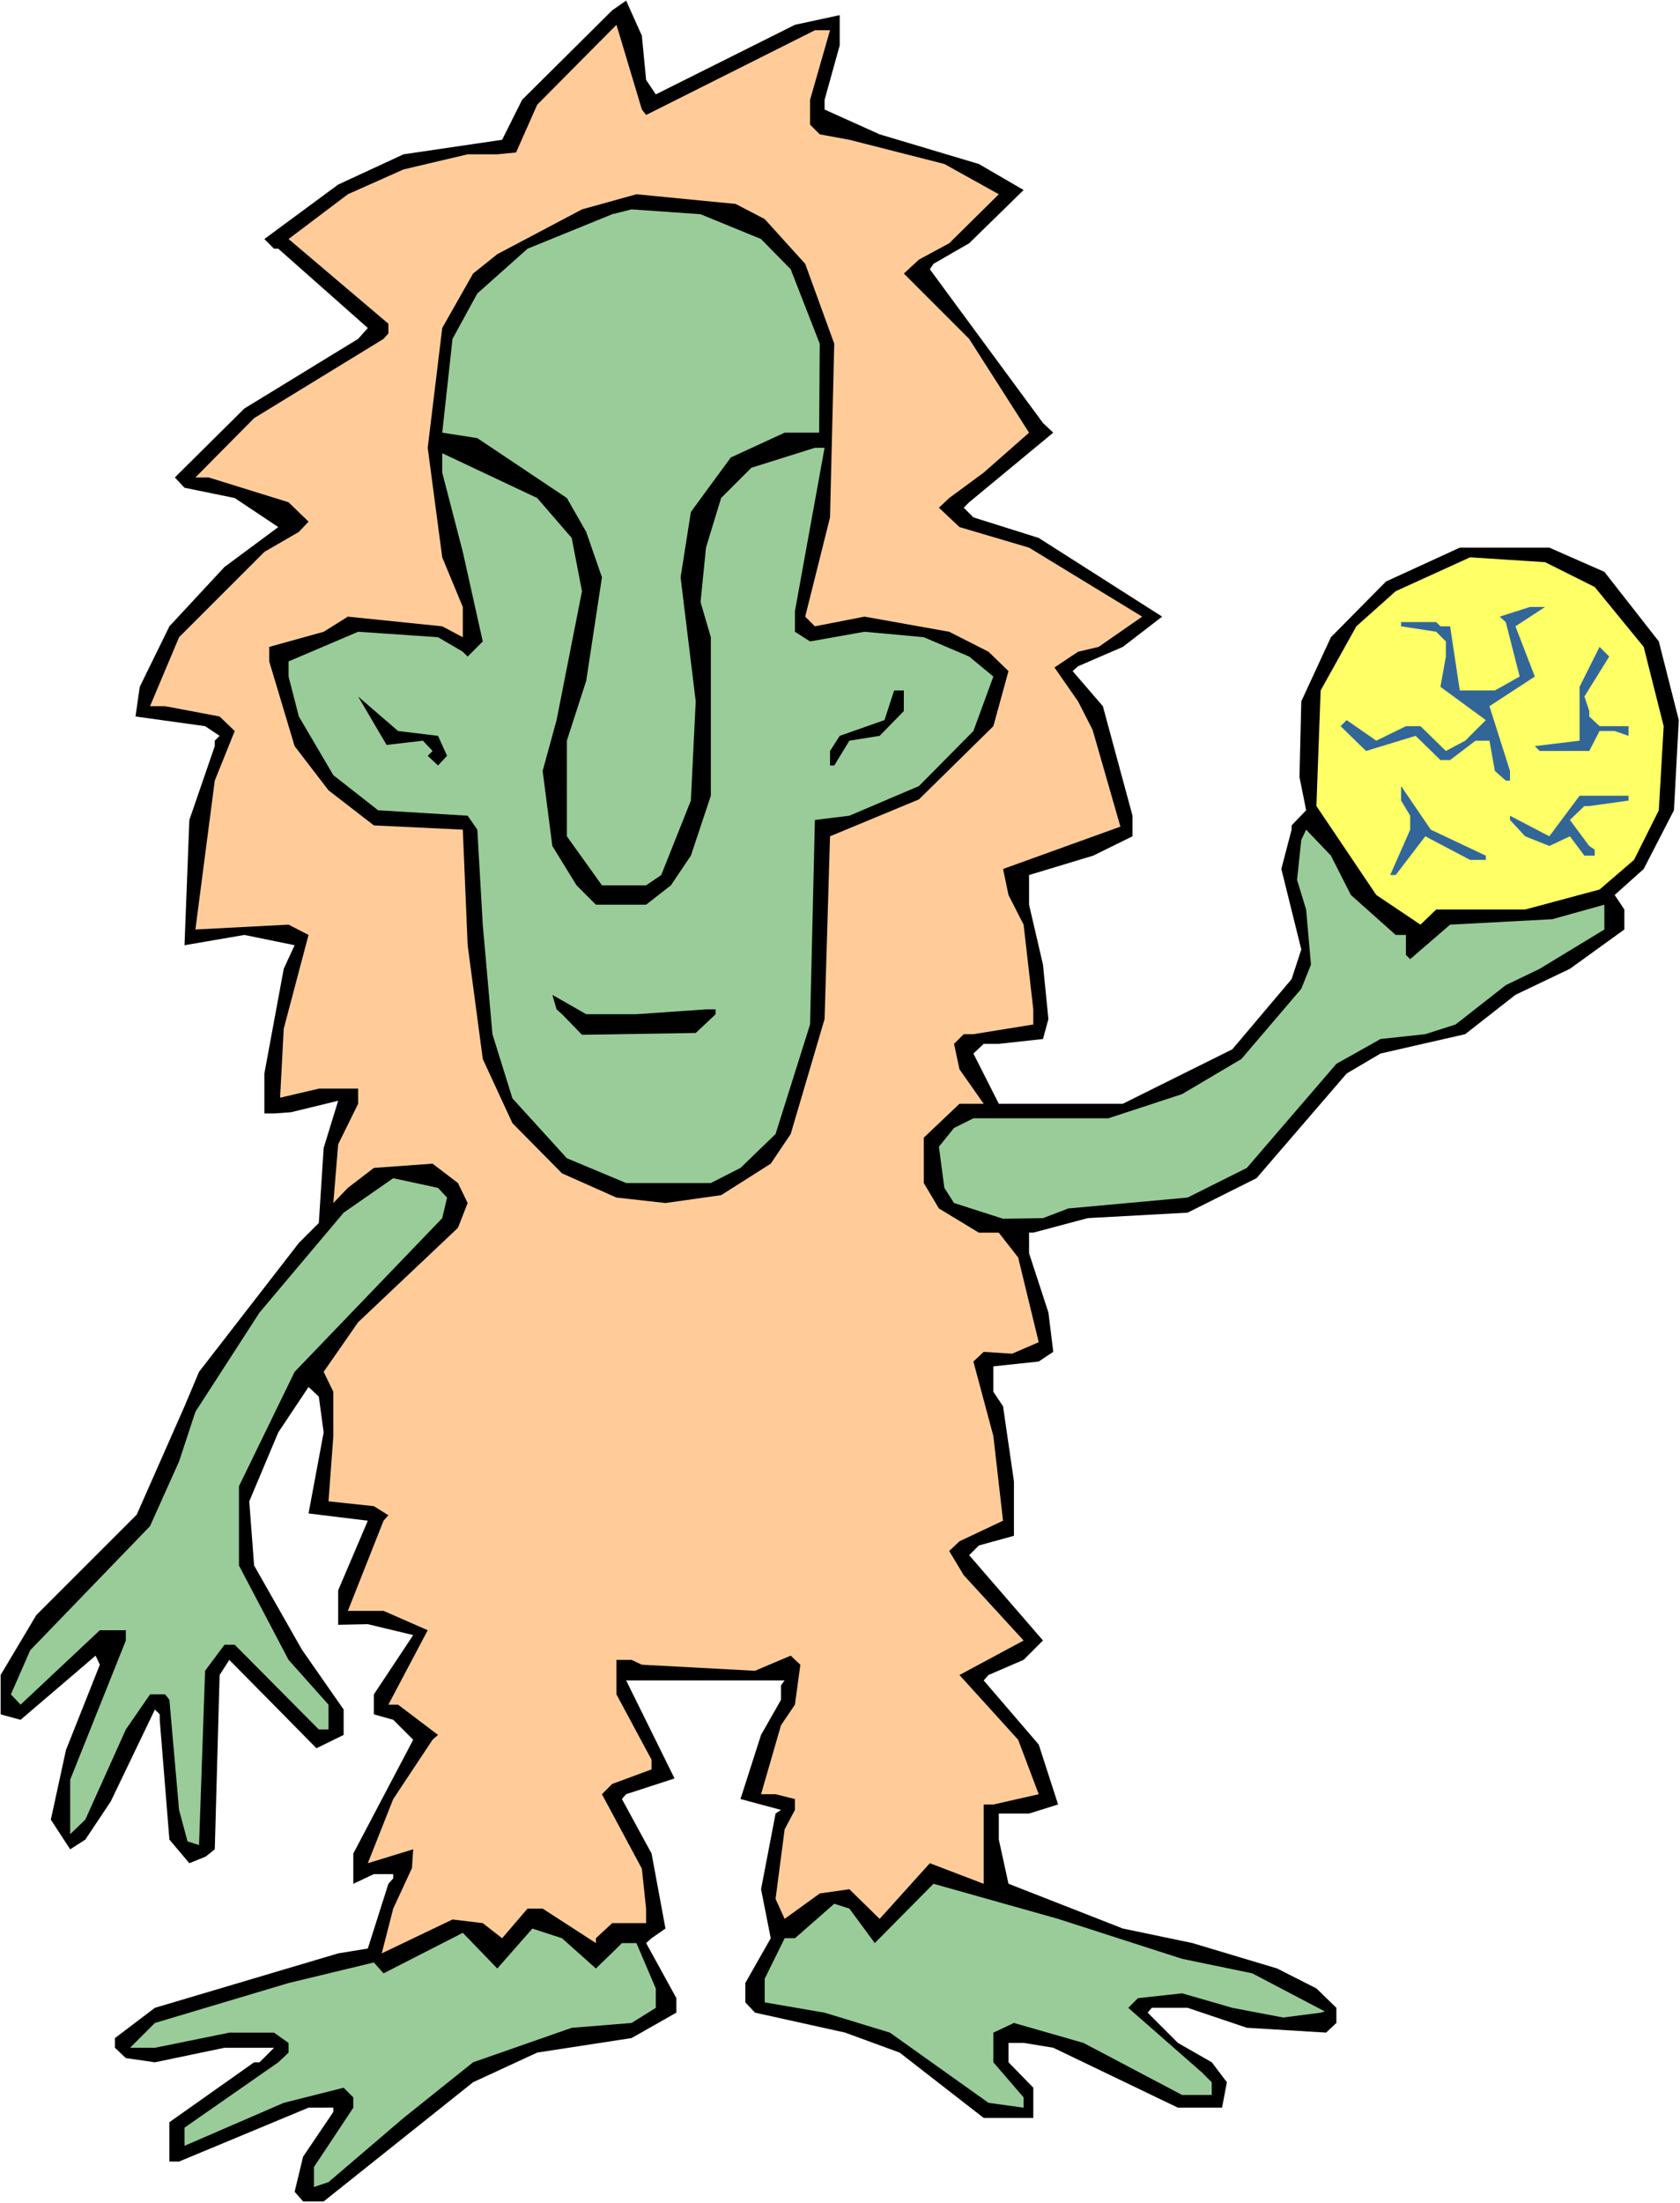
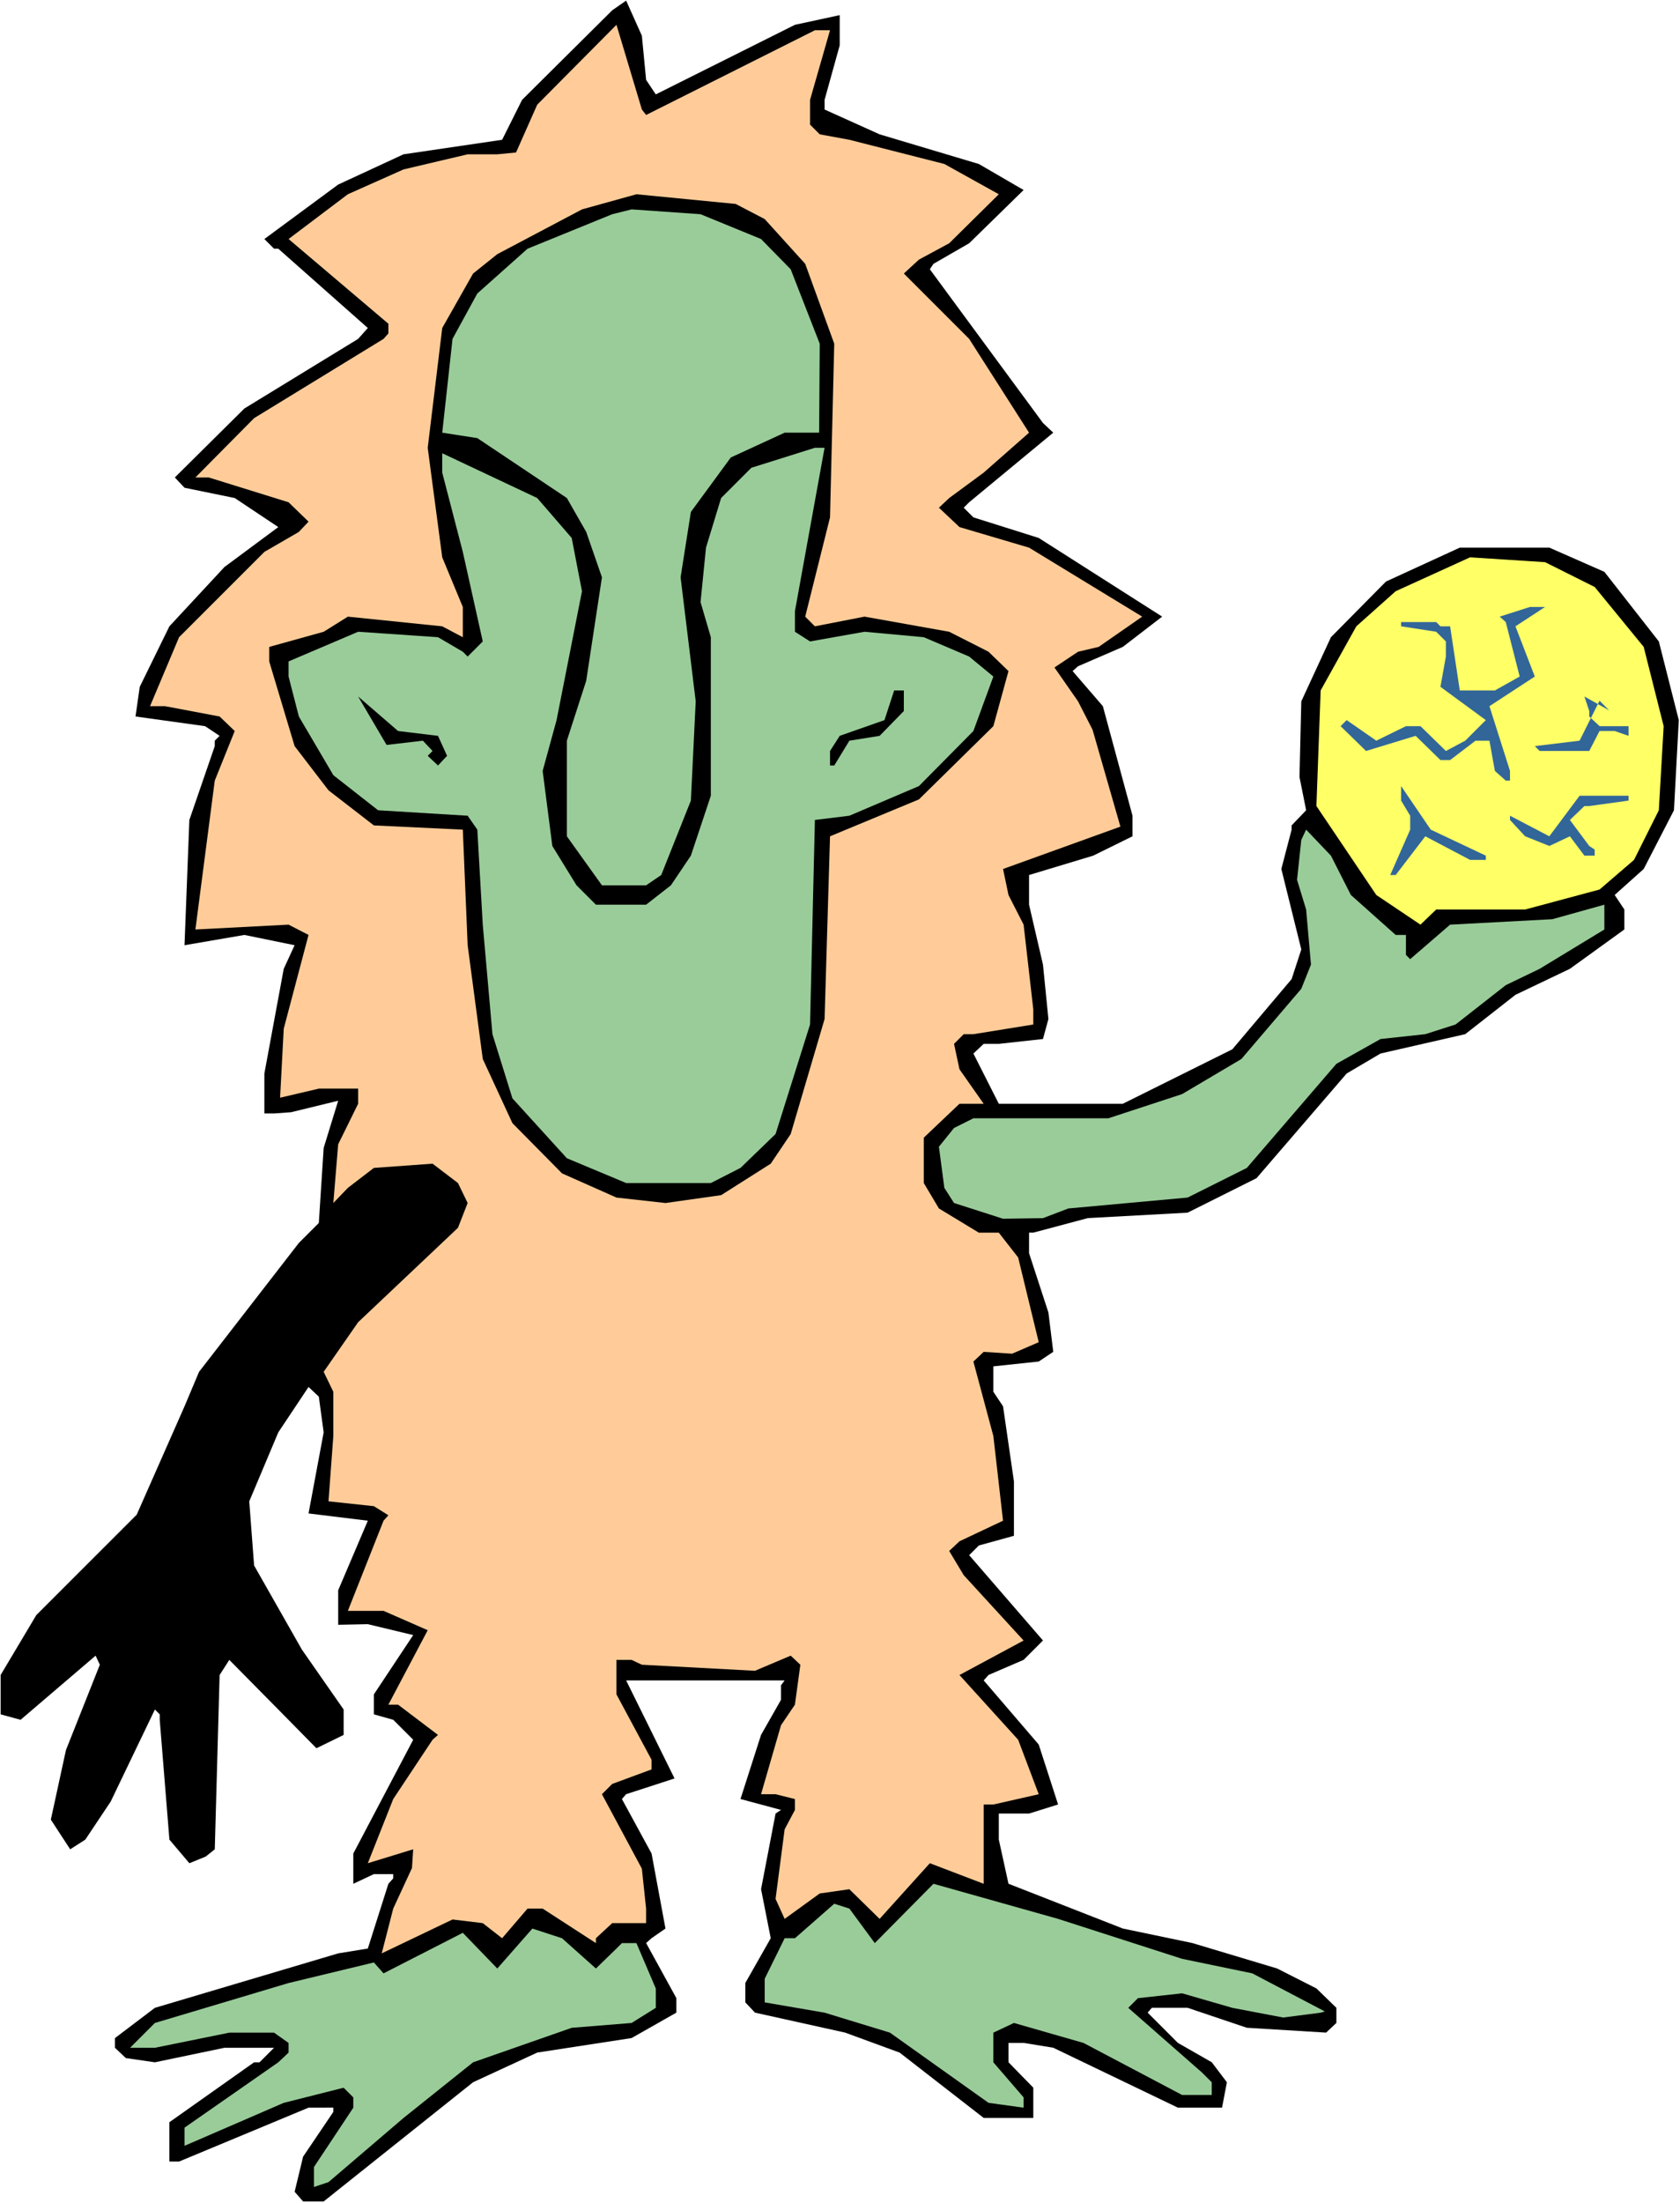
<svg xmlns="http://www.w3.org/2000/svg" xmlns:ns1="http://sodipodi.sourceforge.net/DTD/sodipodi-0.dtd" xmlns:ns2="http://www.inkscape.org/namespaces/inkscape" version="1.0" width="118.742mm" height="155.668mm" id="svg18" ns1:docname="Troll 04.wmf">
  <rect width="100%" height="100%" fill="#333333" stroke="none" />
  <ns1:namedview id="namedview18" pagecolor="#ffffff" bordercolor="#000000" borderopacity="0.25" ns2:showpageshadow="2" ns2:pageopacity="0.0" ns2:pagecheckerboard="0" ns2:deskcolor="#d1d1d1" ns2:document-units="mm" />
  <defs id="defs1">
    <pattern id="WMFhbasepattern" patternUnits="userSpaceOnUse" width="6" height="6" x="0" y="0" />
  </defs>
  <path style="fill:#ffffff;fill-opacity:1;fill-rule:evenodd;stroke:none" d="M 0,588.353 H 448.789 V 0 H 0 Z" id="path1" />
  <path style="fill:#000000;fill-opacity:1;fill-rule:evenodd;stroke:none" d="m 172.599,21.33 2.586,3.878 37.17,-18.583 11.959,-2.585 v 8.08 l -4.04,14.543 v 2.585 l 14.706,6.625 26.504,7.918 11.959,6.948 -14.545,14.22 -9.535,5.494 -0.97,1.454 30.221,41.044 2.747,2.585 -22.464,18.583 -1.454,1.454 2.586,2.585 17.454,5.494 32.968,21.007 -10.505,8.08 -11.959,5.171 -1.454,1.293 8.08,9.372 7.919,29.248 v 5.494 l -10.505,5.171 -17.131,5.171 v 7.918 l 3.717,15.998 1.454,14.543 -1.454,5.333 -11.797,1.293 h -4.04 l -2.747,2.585 6.788,13.412 h 33.13 l 29.251,-14.543 15.838,-18.745 2.586,-7.918 -5.333,-21.492 2.747,-10.503 v -1.131 l 3.879,-4.04 -1.778,-8.888 0.485,-20.199 7.919,-17.129 14.706,-14.866 19.716,-9.049 h 23.918 l 14.706,6.464 14.545,18.583 5.333,21.007 -1.293,24.077 -8.08,15.674 -7.757,6.948 2.586,3.878 v 5.333 l -14.545,10.503 -14.545,6.948 -13.414,10.503 -22.625,5.171 -9.05,5.332 -24.08,27.955 -18.423,9.211 -26.666,1.454 -14.545,3.878 h -1.131 v 5.494 l 5.171,15.836 1.293,10.503 -3.879,2.585 -12.121,1.293 v 6.787 l 2.586,3.878 2.909,20.037 v 14.543 l -9.373,2.585 -2.586,2.585 19.716,22.784 -5.171,5.171 -9.373,4.04 -1.293,1.454 14.706,17.129 5.171,15.998 -7.757,2.424 h -8.08 v 6.948 l 2.586,11.796 30.544,11.958 18.585,3.878 22.625,6.787 10.505,5.332 5.333,5.171 v 4.04 l -2.747,2.585 -21.171,-1.293 -15.838,-5.333 h -9.535 l -1.131,1.293 8.08,8.08 9.05,5.171 4.04,5.333 -1.293,6.787 h -11.797 l -33.292,-15.998 -7.919,-1.293 h -4.04 v 5.171 l 6.626,6.787 v 8.08 h -13.252 l -22.464,-17.452 -14.545,-5.332 -24.08,-5.333 -2.586,-2.747 v -5.171 l 6.788,-11.958 -2.586,-13.089 3.879,-20.199 1.454,-0.97 -10.828,-2.909 5.495,-17.129 5.333,-9.372 v -3.878 l 0.97,-1.293 h -42.342 l 12.929,26.178 -12.929,4.201 -1.131,1.293 7.919,14.543 3.717,20.037 -3.717,2.585 -1.454,1.293 8.08,14.705 v 3.878 l -11.959,6.787 -25.211,3.878 -17.131,7.918 -39.917,31.833 h -5.495 l -2.263,-2.585 2.263,-9.372 8.08,-11.958 v -1.131 H 82.421 L 47.836,577.203 H 45.251 v -10.503 l 22.625,-15.998 h 1.454 l 3.879,-3.878 H 59.957 l -18.585,3.878 -7.757,-1.131 -2.909,-2.747 v -2.585 l 10.666,-8.08 48.968,-14.543 7.919,-1.293 5.495,-17.29 1.293,-1.454 v -1.131 h -5.171 l -5.495,2.585 v -8.08 l 15.999,-30.379 -5.333,-5.333 -5.171,-1.454 v -5.333 l 10.505,-15.836 -12.121,-2.909 -7.919,0.162 v -9.211 l 7.919,-18.583 -15.838,-1.939 4.04,-21.653 -1.293,-9.534 -2.747,-2.585 -8.08,12.119 -7.757,18.421 1.293,17.129 12.767,22.461 11.151,15.998 v 6.787 l -7.272,3.555 -10.181,-10.342 -13.09,-13.25 -2.586,4.04 -1.293,46.538 -2.424,1.939 -4.363,1.778 -5.333,-6.302 -2.586,-31.995 v -1.454 l -1.293,-1.293 -11.797,24.562 -6.788,10.18 -4.04,2.585 -5.171,-7.918 4.04,-18.583 9.05,-22.784 -1.131,-2.424 -20.04,17.129 -5.333,-1.454 V 447.284 L 9.697,431.287 36.524,404.463 l 12.767,-28.925 3.879,-9.211 26.666,-34.419 5.333,-5.333 1.293,-20.037 3.879,-12.604 -12.606,3.07 -4.525,0.323 h -2.586 v -10.665 l 5.171,-27.955 2.909,-6.302 -13.414,-2.747 -15.999,2.747 1.293,-33.449 6.788,-19.714 v -1.454 l 1.293,-1.293 -3.879,-2.585 -18.585,-2.585 1.131,-7.918 7.919,-16.159 14.706,-15.836 14.383,-10.665 -11.636,-7.756 -13.414,-2.747 -2.586,-2.747 18.585,-18.421 30.383,-18.583 2.586,-2.909 L 74.34,66.414 H 73.209 l -2.586,-2.585 19.716,-14.543 17.454,-8.08 26.342,-3.878 5.333,-10.665 24.08,-23.915 3.717,-2.585 4.202,9.372 z" id="path2" />
  <path style="fill:#ffcc99;fill-opacity:1;fill-rule:evenodd;stroke:none" d="M 172.599,30.702 217.688,8.08 h 4.04 l -5.333,18.583 v 6.625 l 2.586,2.585 7.919,1.454 25.373,6.464 14.545,8.08 -13.252,13.089 -8.08,4.363 -4.04,3.717 17.454,17.452 15.999,25.047 -12.121,10.665 -9.212,6.787 -2.747,2.585 5.495,5.171 18.585,5.494 30.221,18.421 -11.636,8.08 -5.495,1.293 -6.303,4.201 6.303,9.049 3.879,7.595 7.434,25.855 -31.352,11.311 1.454,6.948 4.04,7.918 2.586,22.623 v 4.04 l -15.999,2.585 h -2.586 l -2.586,2.585 1.454,6.787 6.464,9.211 h -6.464 l -9.535,9.049 v 12.119 l 4.04,6.787 10.666,6.464 h 5.333 l 5.171,6.625 5.495,22.623 -7.111,3.07 -7.596,-0.485 -2.747,2.585 5.333,19.876 2.586,22.623 -11.636,5.494 -2.747,2.585 3.879,6.464 15.999,17.452 -17.131,9.211 15.676,17.29 5.495,14.543 -12.121,2.747 h -2.586 v 21.168 l -14.383,-5.494 -13.414,14.866 -8.08,-7.918 -7.919,1.131 -9.373,6.787 -2.424,-5.333 2.424,-18.583 2.747,-5.171 v -2.909 l -5.171,-1.293 h -3.879 l 5.333,-18.421 3.717,-5.494 1.454,-10.665 -2.586,-2.424 -9.535,4.04 -30.221,-1.616 -2.747,-1.293 h -4.04 v 9.211 l 9.373,17.452 v 2.585 l -10.505,3.878 -2.747,2.747 10.666,19.876 1.131,10.665 v 3.878 h -9.05 l -4.363,4.04 v 1.293 l -14.222,-9.211 h -4.04 l -6.788,7.918 -5.171,-4.04 -8.08,-0.97 -18.908,9.049 3.071,-11.958 5.01,-10.827 0.323,-5.009 -12.121,3.717 6.788,-17.129 10.505,-15.836 1.454,-1.293 -10.666,-8.08 h -2.586 l 10.505,-19.876 -11.797,-5.171 h -9.535 l 9.535,-24.077 1.293,-1.454 -3.879,-2.424 -12.121,-1.293 1.293,-17.452 v -11.796 l -2.586,-5.332 9.212,-13.25 26.666,-25.208 2.586,-6.625 -2.586,-5.332 -6.788,-5.171 -15.676,1.131 -6.949,5.333 -3.879,4.04 1.293,-15.674 5.333,-10.827 v -4.04 H 85.168 l -10.343,2.424 0.97,-18.421 6.626,-25.047 -5.333,-2.747 -24.888,1.293 5.171,-39.751 5.333,-13.25 -4.04,-3.878 -14.545,-2.747 h -4.04 l 7.757,-18.421 22.787,-22.784 9.212,-5.333 2.586,-2.747 -5.333,-5.171 -21.332,-6.625 h -3.555 l 15.676,-15.836 34.584,-21.168 1.293,-1.454 V 86.451 L 77.088,63.828 92.925,51.871 107.793,45.246 124.924,41.206 h 7.919 l 5.01,-0.485 5.656,-12.766 21.171,-21.33 6.788,22.623 z" id="path3" />
  <path style="fill:#000000;fill-opacity:1;fill-rule:evenodd;stroke:none" d="m 204.274,58.496 10.828,11.958 7.757,21.33 -1.131,46.377 -6.626,26.501 2.586,2.585 13.252,-2.585 22.625,4.04 10.505,5.333 5.333,5.171 -4.04,14.705 -19.878,19.553 -23.757,9.857 -1.454,48.801 -9.05,30.702 -5.333,7.918 -13.252,8.403 -14.868,2.101 -13.09,-1.454 -14.545,-6.464 -13.252,-13.412 -7.919,-17.129 -4.04,-30.379 -1.293,-30.864 -23.757,-1.131 -12.121,-9.372 -9.05,-11.796 -6.788,-22.623 v -3.878 l 14.545,-4.04 6.464,-4.04 25.211,2.585 5.495,2.909 v -8.08 l -5.495,-13.25 -3.879,-29.248 3.879,-31.995 8.242,-14.543 6.464,-5.171 22.625,-11.958 14.545,-4.04 26.504,2.585 z" id="path4" />
  <path style="fill:#99cc99;fill-opacity:1;fill-rule:evenodd;stroke:none" d="m 203.304,63.828 7.919,8.08 7.757,19.876 -0.162,23.754 h -9.212 l -14.383,6.625 -10.666,14.543 -2.747,17.452 4.04,33.126 -1.293,26.501 -7.919,19.876 -4.04,2.747 H 160.801 l -9.373,-13.089 v -25.531 l 5.171,-15.998 4.202,-27.632 -4.202,-12.119 -5.171,-9.049 -23.918,-15.998 -9.373,-1.454 2.747,-25.047 6.626,-12.119 13.414,-11.958 22.625,-9.211 5.171,-1.293 18.423,1.293 z" id="path5" />
  <path style="fill:#99cc99;fill-opacity:1;fill-rule:evenodd;stroke:none" d="m 212.355,163.207 v 5.494 l 4.04,2.585 14.545,-2.585 15.838,1.454 12.121,5.171 6.464,5.333 -5.333,14.543 -14.545,14.705 -18.585,7.918 -9.212,1.131 -1.293,54.618 -9.212,29.248 -9.373,9.049 -7.919,4.04 h -22.625 l -15.838,-6.625 -14.545,-15.998 -5.333,-17.129 -2.586,-29.248 -1.454,-25.37 -2.586,-3.717 -23.918,-1.454 -11.959,-9.372 -9.212,-15.674 -2.747,-10.665 v -4.04 l 18.585,-7.918 21.332,1.454 6.626,3.878 1.293,1.293 4.04,-4.04 -5.333,-23.915 -5.495,-21.168 v -5.171 l 25.373,11.958 9.212,10.665 2.747,14.22 -6.788,34.419 -3.717,13.574 2.586,20.037 6.464,10.503 5.171,5.171 h 13.414 l 6.626,-5.171 5.333,-7.918 5.333,-15.998 v -42.337 l -2.747,-9.372 1.454,-14.543 4.04,-13.25 8.08,-8.08 16.969,-5.333 h 2.586 z" id="path6" />
  <path style="fill:#ffff66;fill-opacity:1;fill-rule:evenodd;stroke:none" d="m 426.002,156.743 13.09,15.998 5.333,21.168 -1.293,22.461 -6.626,13.25 -9.212,7.918 -19.878,5.333 h -23.757 l -4.202,4.04 -11.797,-7.918 -15.999,-23.754 1.131,-30.864 9.535,-17.129 10.505,-9.372 19.878,-9.049 20.04,1.293 z" id="path7" />
  <path style="fill:#326699;fill-opacity:1;fill-rule:evenodd;stroke:none" d="m 404.831,167.247 5.171,13.412 -12.121,7.918 5.495,17.29 v 2.585 h -1.131 l -2.909,-2.585 -1.454,-8.08 h -3.717 l -6.788,5.171 h -2.586 l -6.626,-6.464 -13.252,4.04 -6.788,-6.625 1.616,-1.616 7.919,5.494 7.919,-3.878 h 3.879 l 6.788,6.625 5.171,-2.747 5.495,-5.494 -12.121,-8.888 1.454,-8.08 v -4.04 l -2.586,-2.585 -9.373,-1.454 v -1.131 h 9.373 l 1.131,1.131 h 2.586 l 2.586,17.129 h 9.373 l 6.626,-3.717 -3.717,-14.543 -1.616,-1.454 8.08,-2.585 h 4.04 z" id="path8" />
-   <path style="fill:#326699;fill-opacity:1;fill-rule:evenodd;stroke:none" d="m 423.255,185.991 1.293,3.878 v 1.454 l 2.747,2.585 h 7.757 v 2.585 l -3.717,-1.293 h -4.04 l -2.747,5.333 h -13.252 l -1.293,-1.293 11.959,-1.454 v -14.382 l 5.333,-10.665 2.586,2.585 z" id="path9" />
+   <path style="fill:#326699;fill-opacity:1;fill-rule:evenodd;stroke:none" d="m 423.255,185.991 1.293,3.878 v 1.454 l 2.747,2.585 h 7.757 v 2.585 l -3.717,-1.293 h -4.04 l -2.747,5.333 h -13.252 l -1.293,-1.293 11.959,-1.454 l 5.333,-10.665 2.586,2.585 z" id="path9" />
  <path style="fill:#000000;fill-opacity:1;fill-rule:evenodd;stroke:none" d="m 241.444,189.87 -6.464,6.625 -8.08,1.293 -4.04,6.625 h -1.131 v -3.878 l 2.586,-4.04 11.959,-4.201 2.586,-7.918 h 2.586 z" id="path10" />
  <path style="fill:#000000;fill-opacity:1;fill-rule:evenodd;stroke:none" d="m 117.005,196.495 2.424,5.333 -2.424,2.585 -2.747,-2.585 1.293,-1.293 -2.586,-2.747 -9.697,1.131 -7.596,-12.927 10.666,9.211 z" id="path11" />
  <path style="fill:#326699;fill-opacity:1;fill-rule:evenodd;stroke:none" d="m 396.912,228.49 v 1.131 h -4.202 l -11.959,-6.302 -7.919,10.342 h -1.454 l 5.333,-12.119 v -3.717 l -2.424,-4.04 v -3.878 l 7.919,11.635 z" id="path12" />
  <path style="fill:#326699;fill-opacity:1;fill-rule:evenodd;stroke:none" d="m 435.052,213.785 -10.505,1.454 h -1.293 l -3.879,3.717 5.171,6.948 1.454,0.97 v 1.616 h -2.747 l -3.879,-5.171 -5.495,2.585 -6.464,-2.585 -4.04,-4.363 v -1.131 l 10.505,5.494 8.08,-10.827 h 13.09 z" id="path13" />
  <path style="fill:#99cc99;fill-opacity:1;fill-rule:evenodd;stroke:none" d="m 360.873,238.993 11.959,10.665 h 2.747 v 5.333 l 1.131,1.131 10.666,-9.211 27.312,-1.454 13.898,-3.878 v 6.625 l -17.292,10.503 -9.05,4.363 -13.414,10.503 -8.08,2.585 -11.959,1.293 -11.797,6.625 -23.918,27.794 -15.838,7.918 -31.837,2.909 -6.788,2.585 -10.666,0.162 -13.09,-4.201 -2.586,-4.04 -1.454,-10.988 4.04,-5.009 5.171,-2.585 h 36.039 l 19.716,-6.464 15.838,-9.372 15.999,-18.745 2.586,-6.464 -1.293,-14.705 -2.424,-7.918 1.131,-10.665 1.293,-2.747 6.626,6.948 z" id="path14" />
-   <path style="fill:#000000;fill-opacity:1;fill-rule:evenodd;stroke:none" d="m 170.013,270.827 18.585,-1.293 h 2.586 v 1.293 l -5.333,5.009 -30.383,0.485 -5.333,-5.494 -1.454,-1.293 -1.131,-3.878 9.05,5.171 z" id="path15" />
-   <path style="fill:#99cc99;fill-opacity:1;fill-rule:evenodd;stroke:none" d="m 119.429,319.789 -1.293,5.494 -39.433,41.044 -14.868,30.541 v 21.168 l 13.252,25.208 10.666,11.958 v 6.625 H 85.168 L 62.704,439.205 h -2.747 l -5.171,6.948 -1.616,46.538 -3.071,-0.97 -2.263,-8.403 -2.586,-29.41 -1.131,-1.454 h -4.04 l -6.464,9.372 -10.828,24.077 -4.04,3.878 v -14.543 l 14.868,-37.166 v -2.747 h -6.949 l -21.171,19.876 -2.586,-2.747 5.171,-11.796 31.999,-33.126 7.757,-17.29 4.363,-13.25 17.131,-26.501 22.464,-26.663 13.252,-9.211 11.959,2.585 z" id="path16" />
  <path style="fill:#99cc99;fill-opacity:1;fill-rule:evenodd;stroke:none" d="m 315.784,523.07 18.747,3.878 19.393,10.18 -1.131,0.323 -10.02,1.293 -13.575,-2.585 -13.414,-3.878 -11.797,1.293 -2.586,2.585 19.716,17.29 2.586,2.585 v 3.393 h -7.919 l -26.342,-13.897 -18.585,-5.333 -5.495,2.585 v 7.918 l 8.08,9.372 v 2.747 l -9.373,-1.293 -26.342,-18.745 -17.454,-5.333 -15.999,-2.747 v -6.302 l 5.333,-10.827 h 2.747 l 10.505,-9.211 4.04,1.293 6.788,9.211 15.676,-15.836 33.292,9.372 z" id="path17" />
  <path style="fill:#99cc99;fill-opacity:1;fill-rule:evenodd;stroke:none" d="m 159.185,525.656 5.495,-5.333 1.454,-1.454 h 3.879 l 5.171,12.119 v 5.171 l -6.464,4.04 -15.999,1.293 -26.342,9.211 -18.585,14.866 -20.04,17.129 -3.879,1.293 v -5.333 l 10.505,-15.836 v -2.747 l -2.586,-2.585 -15.999,4.04 -26.504,11.473 v -4.848 l 25.049,-17.452 2.747,-2.585 v -2.585 L 73.209,542.785 H 61.25 l -19.878,4.04 h -6.626 l 6.626,-6.625 35.716,-10.665 22.787,-5.494 2.586,2.909 21.171,-10.827 9.212,9.534 9.373,-10.665 7.919,2.585 z" id="path18" />
</svg>